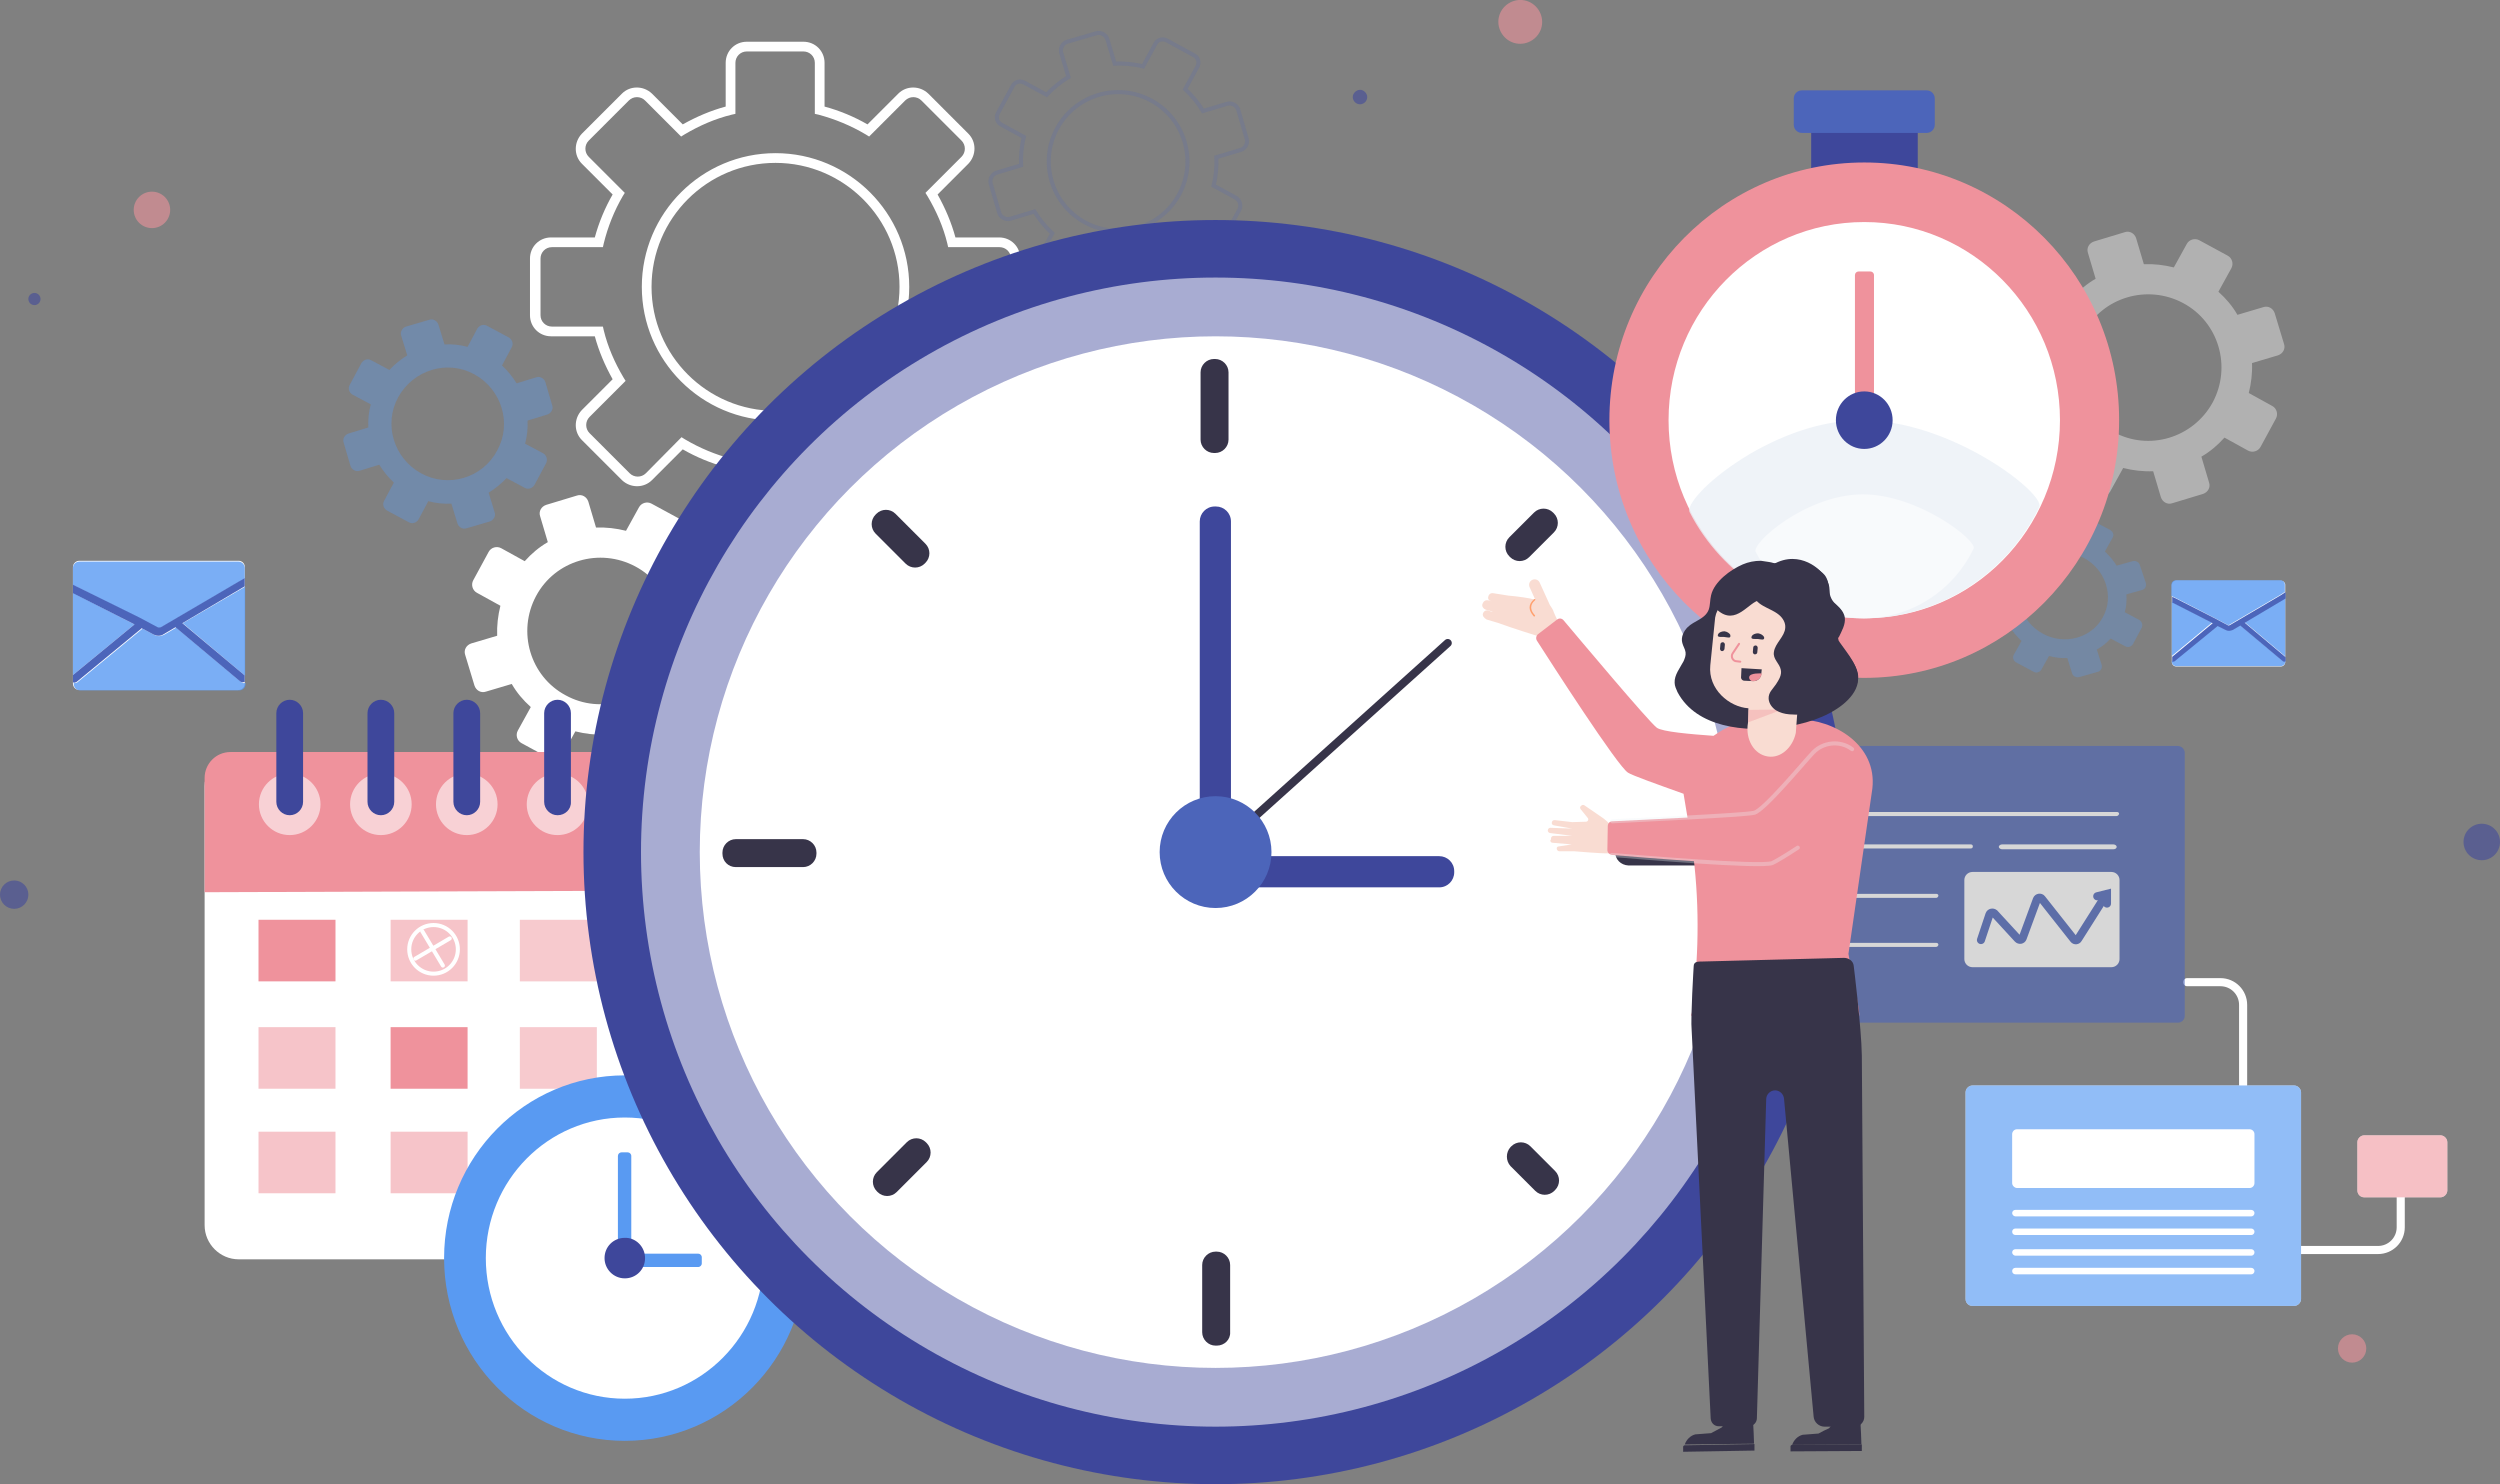
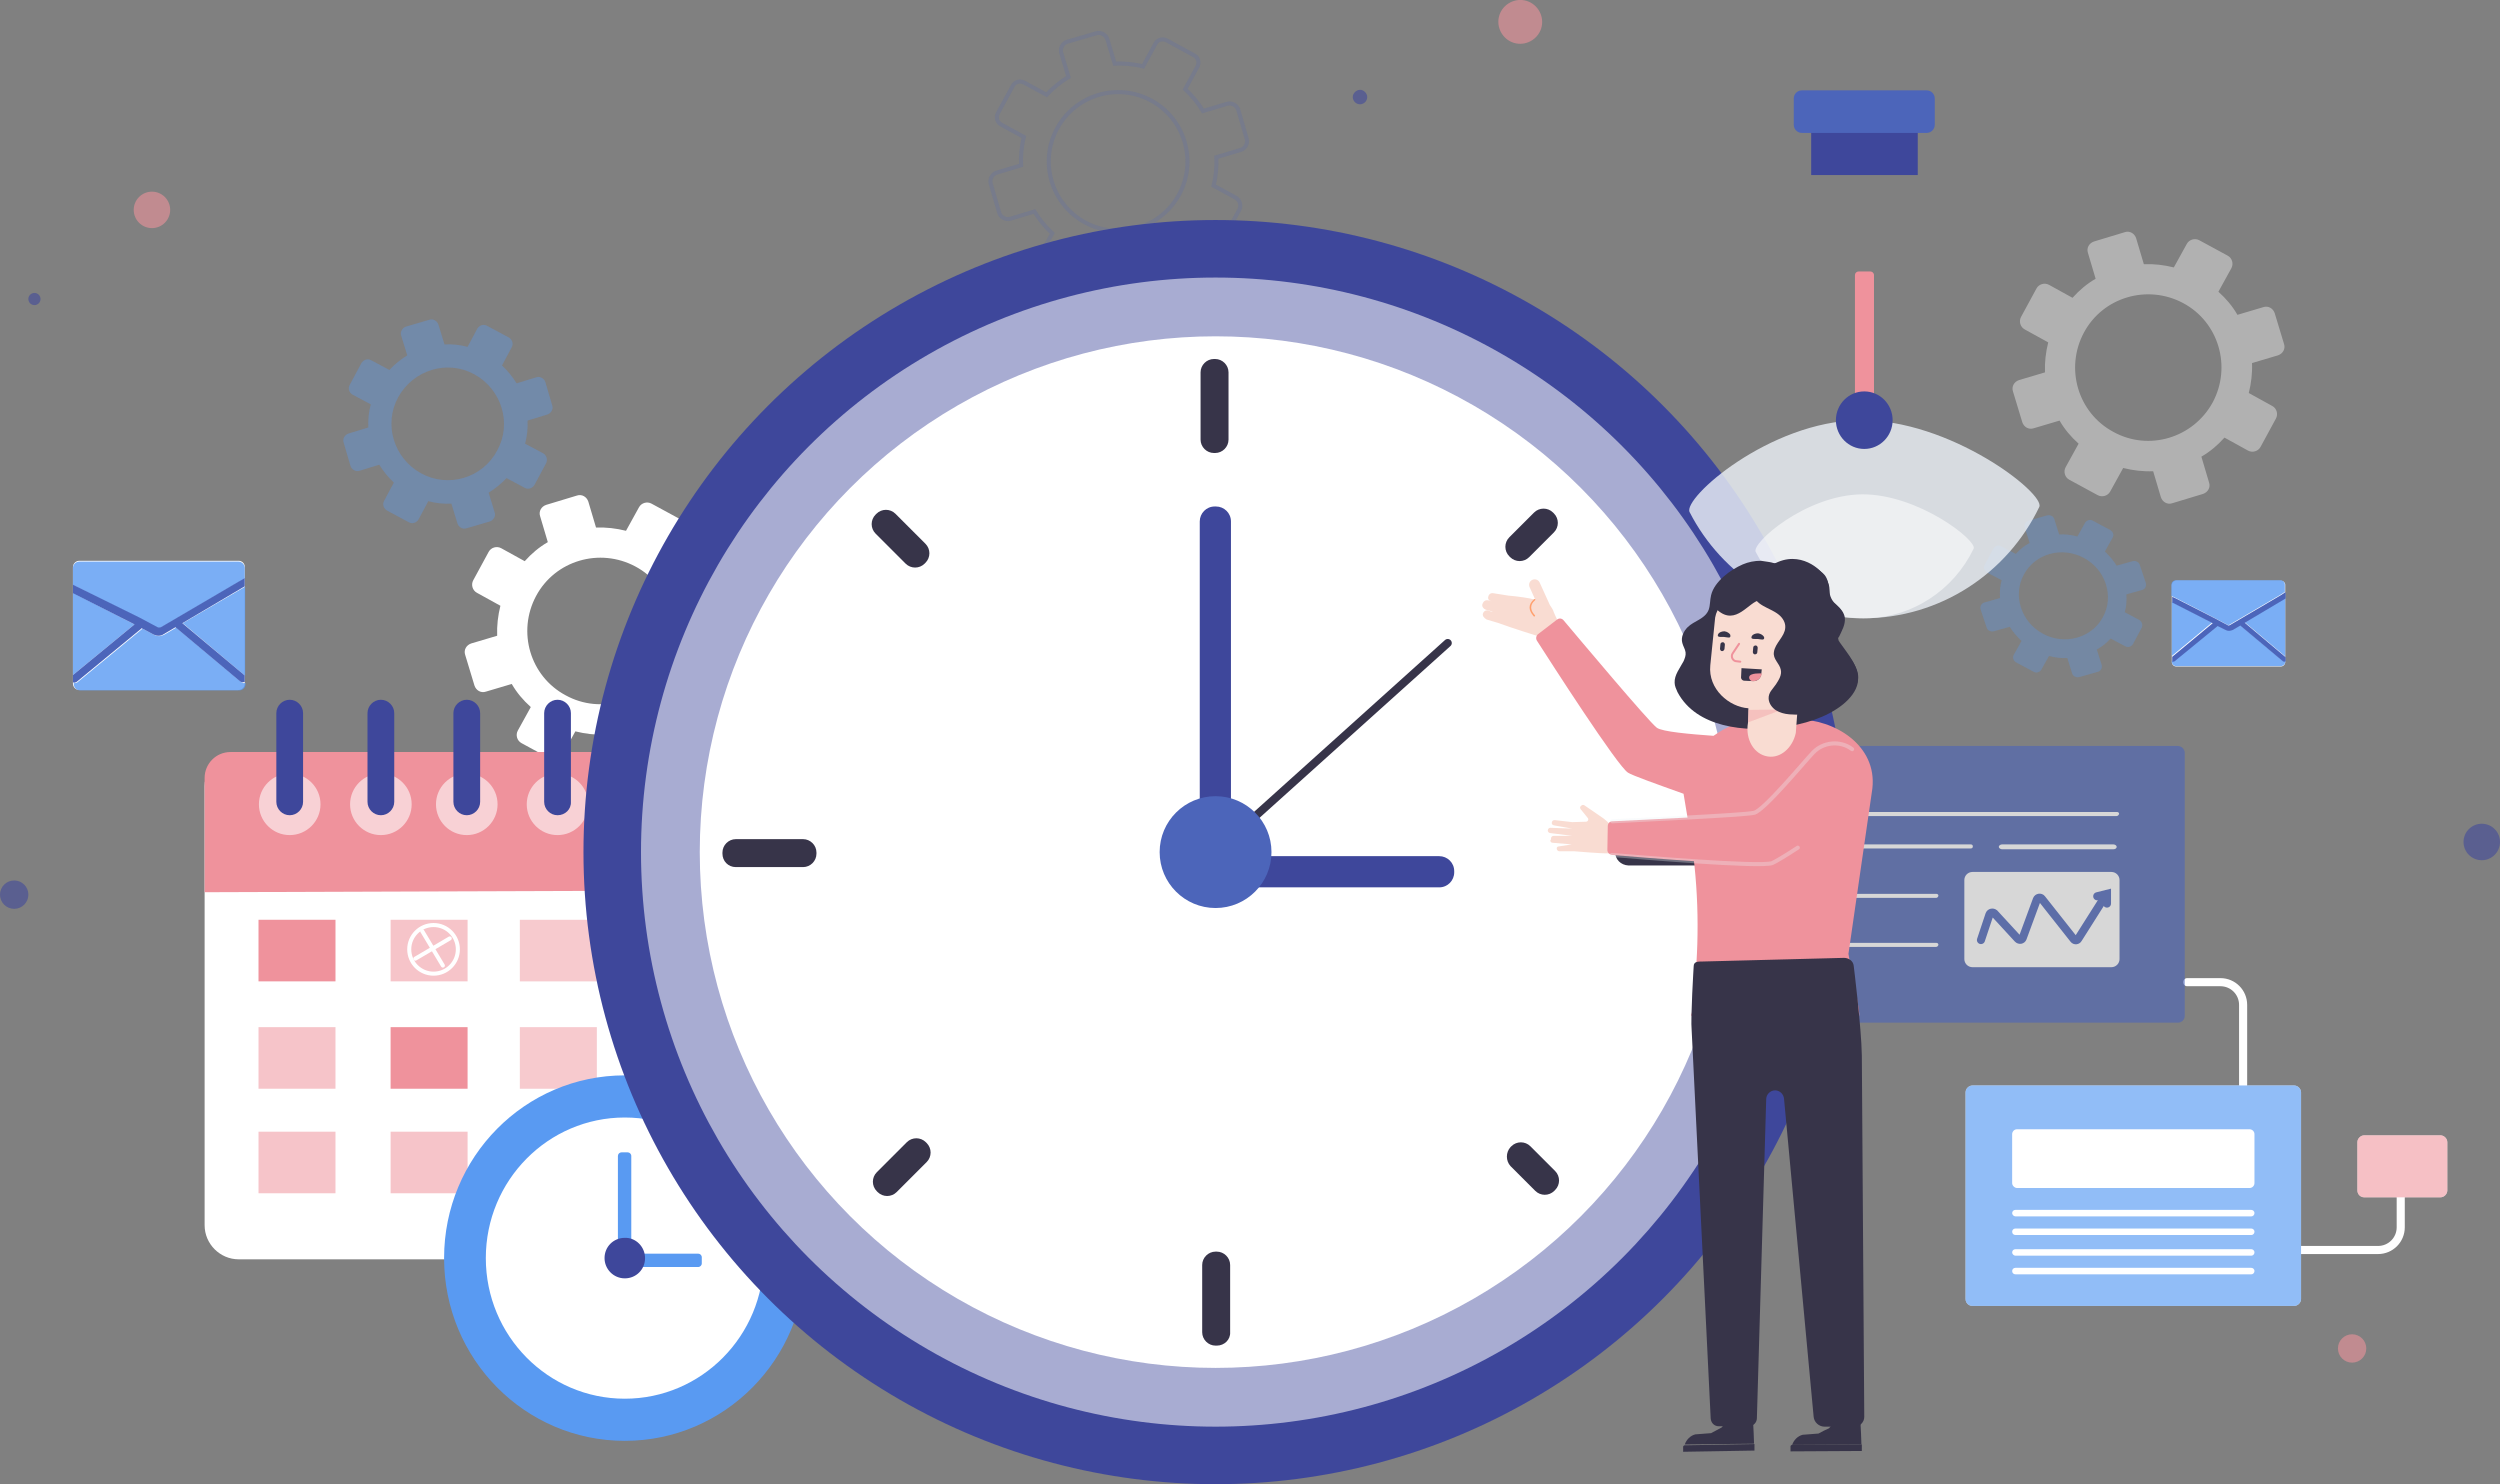
<svg xmlns="http://www.w3.org/2000/svg" x="0px" y="0px" width="617px" height="366.3px" viewBox="0 0 617 366.3" style="enable-background:new 0 0 617 366.3;" xml:space="preserve">
  <rect x="0" y="0" width="617" height="366.3" fill="#808080" stroke="none" />
  <style type="text/css"> .st0{display:none;} .st1{display:inline;} .st2{opacity:0.47;fill:#ECF1F7;} .st3{opacity:0.81;fill:#ECF1F7;} .st4{opacity:0.58;fill:#3E479B;} .st5{opacity:0.58;fill:#EF929C;} .st6{fill:#FFFFFF;} .st7{opacity:0.36;} .st8{fill:#599AF2;} .st9{opacity:0.18;} .st10{fill:none;stroke:#4C65BA;stroke-miterlimit:10;} .st11{fill:#EF929C;} .st12{opacity:0.54;fill:#EF929C;} .st13{opacity:0.98;} .st14{opacity:0.5;fill:#EF929C;} .st15{opacity:0.54;} .st16{opacity:0.43;fill:#EF929C;} .st17{fill:none;stroke:#FFFFFF;stroke-linecap:round;stroke-miterlimit:10;} .st18{opacity:0.58;fill:#FFFFFF;} .st19{fill:#3E479B;} .st20{opacity:0.8;fill:#599AF2;} .st21{fill:#4C65BA;} .st22{opacity:0.55;fill:#FFFFFF;} .st23{fill:#373449;} .st24{fill:none;stroke:#373449;stroke-width:2;stroke-linecap:round;stroke-miterlimit:10;} .st25{fill:none;stroke:#FFFFFF;stroke-width:2;stroke-linecap:round;stroke-miterlimit:10;} .st26{opacity:0.66;fill:#599AF2;} .st27{opacity:0.68;} .st28{opacity:0.89;} .st29{fill:none;stroke:#4C65BA;stroke-width:2;stroke-linecap:round;stroke-miterlimit:10;} .st30{opacity:0.77;} .st31{opacity:0.39;fill:#599AF2;} .st32{opacity:0.39;} .st33{fill:#F9DCD2;} .st34{fill:#FFA06E;} .st35{opacity:0.31;fill:none;stroke:#ECF1F7;stroke-linecap:round;stroke-miterlimit:10;} .st36{opacity:0.37;fill:#EF929C;} .st37{fill:none;stroke:#EF929C;stroke-width:0.5;stroke-linecap:round;stroke-miterlimit:10;} </style>
  <g id="BACKGROUND" class="st0"> </g>
  <g id="OBJECTS">
    <g>
      <g class="st0">
        <g class="st1">
          <path class="st2" d="M-17.5,264.8c-8.6,2.7-13.4,11.8-10.8,20.4c2.7,8.6,13.6,19.4,22.2,16.7c8.6-2.7,4.9-16.3,6.7-25.1 C3.3,264.6-8.9,262.2-17.5,264.8z" />
          <path class="st2" d="M80-4.9C73.6-17,58.6-21.5,46.6-15c-12,6.5-24.9,25.9-18.4,37.9c6.5,12,25.6,2.6,39.3,2.7 C86.4,25.9,86.5,7.1,80-4.9z" />
        </g>
        <g class="st1">
          <path class="st2" d="M611.9,332.9c8.5-13.6,10.7-30.4,8.9-46.3c-1.8-15.8-6.6-32.4-13.4-46.8c-6.4-13.6-15.7-25.8-18.4-41 c-3.5-20.1,5.7-39.4,7.8-59.1c4.2-39.2-22.3-73.8-55.1-92.4C515,32,483.7,26.3,453,26.7c-27.6,0.4-55.2,5.3-82,11.9 c-25.8,6.4-51,14.7-78.1,12.1c-22.5-2.2-42.8-11.5-63.7-18.5c-50-16.6-110.6-19-156.3,6.3c-29.4,16.3-49.9,42.6-59,71 c-6.7,20.8-8.7,44.7-3.8,65.7c5.5,23.6,15.6,44.5,13,69.3c-2.2,20.4-9.7,40.3-9,61.1c0.6,17.8,7.2,35.6,17.6,50 c0.7,0.9,1.4,1.8,2.2,2.7h548.9C594.3,352.1,605,343.9,611.9,332.9z" />
          <g>
            <path class="st3" d="M541.5,319.3c1.9-15.1-2.6-29.2-2-43.9c1.1-28.3,27.1-47.8,36.2-73.2c11.5-32.2,10.9-68.3-3-99.7 c-6.7-15.1-16.5-29.2-29.9-38.9c-20.6-15-47.7-18.3-73.1-16.4c-37.9,2.8-77.8,18.6-115.9,14.3c-21-2.4-27.4-24.2-38.3-38.6 c-12.3-16.3-29-29.1-47.4-37.6c-34-15.7-74.8-17.2-109.6-2.9C121.3-2.5,89,34.6,91.1,76.5c1,19.4,9.1,38.7,5.3,57.7 C91.7,158.2,73,180,59.4,199.5c-15,21.5-24.1,47.2-25.9,73.4c-2,29.7,5.4,60,20.8,85.4h474.1 C535.3,346.3,539.7,333,541.5,319.3z" />
          </g>
        </g>
      </g>
      <circle class="st4" cx="612.5" cy="207.8" r="4.5" />
      <circle class="st5" cx="580.5" cy="332.8" r="3.5" />
      <circle class="st5" cx="37.5" cy="51.8" r="4.5" />
      <circle class="st4" cx="3.5" cy="220.8" r="3.5" />
      <circle class="st4" cx="8.5" cy="73.8" r="1.5" />
      <path class="st5" d="M380.5,6.5c-0.6,2.9-3.5,4.8-6.4,4.2c-2.9-0.6-4.8-3.5-4.2-6.4c0.6-2.9,3.5-4.8,6.4-4.2 C379.2,0.7,381.1,3.6,380.5,6.5z" />
      <path class="st4" d="M337.4,24.3c-0.2,1-1.2,1.6-2.1,1.4c-1-0.2-1.6-1.2-1.4-2.1s1.2-1.6,2.1-1.4 C336.9,22.4,337.6,23.4,337.4,24.3z" />
      <g>
        <g>
          <g>
            <g>
-               <path class="st6" d="M198.3,131.3h-14c-2.9,0-5.2-2.3-5.2-5.2v-10.8c-3.7-1-7.3-2.5-10.6-4.4l-7.6,7.6c-2,2-5.3,2-7.4,0 l-9.9-9.9c-2-2-2-5.3,0-7.4l7.6-7.6c-1.9-3.4-3.4-6.9-4.4-10.6h-10.8c-2.9,0-5.2-2.3-5.2-5.2v-14c0-2.9,2.3-5.2,5.2-5.2h10.8 c1-3.7,2.5-7.3,4.4-10.6l-7.6-7.6c-2-2-2-5.3,0-7.4l9.9-9.9c2-2,5.3-2,7.4,0l7.6,7.6c3.4-1.9,6.9-3.4,10.6-4.4V15.5 c0-2.9,2.3-5.2,5.2-5.2h14c2.9,0,5.2,2.3,5.2,5.2v10.8c3.7,1,7.3,2.5,10.6,4.4l7.6-7.6c2-2,5.3-2,7.4,0l9.9,9.9 c2,2,2,5.3,0,7.4l-7.6,7.6c1.9,3.4,3.4,6.9,4.4,10.6h10.8c2.9,0,5.2,2.3,5.2,5.2v14c0,2.9-2.3,5.2-5.2,5.2h-10.8 c-1,3.7-2.5,7.3-4.4,10.6l7.6,7.6c2,2,2,5.3,0,7.4l-9.9,9.9c-2,2-5.3,2-7.4,0l-7.6-7.6c-3.4,1.9-6.9,3.4-10.6,4.4v10.8 C203.6,128.9,201.2,131.3,198.3,131.3z M168.2,107.9l0.8,0.5c3.7,2.2,7.6,3.8,11.7,4.9l0.9,0.2v12.6c0,1.6,1.3,2.8,2.8,2.8h14 c1.6,0,2.8-1.3,2.8-2.8v-12.6l0.9-0.2c4.1-1,8-2.7,11.7-4.9l0.8-0.5l8.9,8.9c1.1,1.1,2.9,1.1,4,0l9.9-9.9c1.1-1.1,1.1-2.9,0-4 l-8.9-8.9l0.5-0.8c2.2-3.7,3.8-7.6,4.9-11.7l0.2-0.9h12.6c1.6,0,2.8-1.3,2.8-2.8v-14c0-1.6-1.3-2.8-2.8-2.8H234l-0.2-0.9 c-1-4.1-2.7-8-4.9-11.7l-0.5-0.8l8.9-8.9c1.1-1.1,1.1-2.9,0-4l-9.9-9.9c-1.1-1.1-2.9-1.1-4,0l-8.9,8.9l-0.8-0.5 c-3.7-2.2-7.6-3.8-11.7-4.9l-0.9-0.2V15.5c0-1.6-1.3-2.8-2.8-2.8h-14c-1.6,0-2.8,1.3-2.8,2.8v12.6l-0.9,0.2 c-4.1,1-8,2.7-11.7,4.9l-0.8,0.5l-8.9-8.9c-1.1-1.1-2.9-1.1-4,0l-9.9,9.9c-1.1,1.1-1.1,2.9,0,4l8.9,8.9l-0.5,0.8 C151.6,52,150,56,149,60.1l-0.2,0.9h-12.6c-1.6,0-2.8,1.3-2.8,2.8v14c0,1.6,1.3,2.8,2.8,2.8h12.6l0.2,0.9 c1,4.1,2.7,8,4.9,11.7l0.5,0.8l-8.9,8.9c-1.1,1.1-1.1,2.9,0,4l9.9,9.9c1.1,1.1,2.9,1.1,4,0L168.2,107.9z M191.4,103.8 c-18.2,0-33-14.8-33-33s14.8-33,33-33c18.2,0,33,14.8,33,33S209.6,103.8,191.4,103.8z M191.4,40.2 c-16.9,0-30.6,13.7-30.6,30.6s13.7,30.6,30.6,30.6S222,87.7,222,70.8S208.2,40.2,191.4,40.2z" />
-             </g>
+               </g>
          </g>
          <g>
            <path class="st6" d="M178.8,165.2l-5.8-3.2c0.6-2.4,0.9-4.9,0.8-7.4l6.4-1.9c1.2-0.4,1.9-1.6,1.5-2.8l-2.3-7.6 c-0.4-1.2-1.6-1.9-2.8-1.5l-6.4,1.9c-1.2-2.1-2.8-4-4.7-5.7l3.2-5.8c0.6-1.1,0.2-2.5-0.9-3.1l-7-3.8c-1.1-0.6-2.5-0.2-3.1,0.9 l-3.2,5.8c-2.4-0.6-4.9-0.9-7.4-0.8l-1.9-6.4c-0.4-1.2-1.6-1.9-2.8-1.5l-7.6,2.3c-1.2,0.4-1.9,1.6-1.5,2.8l1.9,6.4 c-2.1,1.2-4,2.8-5.7,4.7l-5.8-3.2c-1.1-0.6-2.5-0.2-3.1,0.9l-3.8,7c-0.6,1.1-0.2,2.5,0.9,3.1l5.8,3.2c-0.6,2.4-0.9,4.9-0.8,7.4 l-6.4,1.9c-1.2,0.4-1.9,1.6-1.5,2.8l2.3,7.6c0.4,1.2,1.6,1.9,2.8,1.5l6.4-1.9c1.2,2.1,2.8,4,4.7,5.7l-3.2,5.8 c-0.6,1.1-0.2,2.5,0.9,3.1l7,3.8c1.1,0.6,2.5,0.2,3.1-0.9l3.2-5.8c2.4,0.6,4.9,0.9,7.4,0.8l1.9,6.4c0.4,1.2,1.6,1.9,2.8,1.5 l7.6-2.3c1.2-0.4,1.9-1.6,1.5-2.8l-1.9-6.4c2.1-1.2,4-2.8,5.7-4.7l5.8,3.2c1.1,0.6,2.5,0.2,3.1-0.9l3.8-7 C180.3,167.2,179.9,165.8,178.8,165.2z M139.6,171.6c-8.8-4.7-12-15.7-7.3-24.5c4.7-8.8,15.7-12,24.5-7.3 c8.8,4.7,12,15.7,7.3,24.5C159.3,173.1,148.3,176.4,139.6,171.6z" />
          </g>
          <g class="st7">
            <path class="st8" d="M134.1,111.9l-4.5-2.4c0.5-1.9,0.7-3.8,0.6-5.7l4.9-1.5c0.9-0.3,1.5-1.3,1.2-2.2l-1.7-5.8 c-0.3-0.9-1.3-1.5-2.2-1.2l-4.9,1.5c-1-1.6-2.2-3.1-3.6-4.4l2.4-4.5c0.5-0.9,0.1-1.9-0.7-2.4l-5.4-2.9 c-0.9-0.5-1.9-0.1-2.4,0.7l-2.4,4.5c-1.9-0.5-3.8-0.7-5.7-0.6l-1.5-4.9c-0.3-0.9-1.3-1.5-2.2-1.2l-5.8,1.7 c-0.9,0.3-1.5,1.3-1.2,2.2l1.5,4.9c-1.6,1-3.1,2.2-4.4,3.6l-4.5-2.4c-0.9-0.5-1.9-0.1-2.4,0.7L86.3,95 c-0.5,0.9-0.1,1.9,0.7,2.4l4.5,2.4c-0.5,1.9-0.7,3.8-0.6,5.7l-4.9,1.5c-0.9,0.3-1.5,1.3-1.2,2.2l1.7,5.8 c0.3,0.9,1.3,1.5,2.2,1.2l4.9-1.5c1,1.6,2.2,3.1,3.6,4.4l-2.4,4.5c-0.5,0.9-0.1,1.9,0.7,2.4l5.4,2.9c0.9,0.5,1.9,0.1,2.4-0.7 l2.4-4.5c1.9,0.5,3.8,0.7,5.7,0.6l1.5,4.9c0.3,0.9,1.3,1.5,2.2,1.2l5.8-1.7c0.9-0.3,1.5-1.3,1.2-2.2l-1.5-4.9 c1.6-1,3.1-2.2,4.4-3.6l4.5,2.4c0.9,0.5,1.9,0.1,2.4-0.7l2.9-5.4C135.2,113.4,134.9,112.4,134.1,111.9z M103.9,116.8 c-6.7-3.7-9.3-12.1-5.6-18.8c3.7-6.7,12.1-9.3,18.8-5.6c6.7,3.7,9.3,12.1,5.6,18.8C119.1,118,110.6,120.5,103.9,116.8z" />
          </g>
          <g class="st9">
            <path class="st10" d="M305,48.8l-5.5-3c0.6-2.3,0.8-4.7,0.7-7l6-1.8c1.1-0.3,1.8-1.6,1.5-2.7l-2.1-7.2 c-0.3-1.1-1.6-1.8-2.7-1.5l-6,1.8c-1.2-2-2.7-3.8-4.4-5.4l3-5.5c0.6-1.1,0.2-2.4-0.9-2.9l-6.6-3.6c-1.1-0.6-2.4-0.2-2.9,0.9 l-3,5.5c-2.3-0.6-4.7-0.8-7-0.7l-1.8-6c-0.3-1.1-1.6-1.8-2.7-1.5l-7.2,2.1c-1.1,0.3-1.8,1.6-1.5,2.7l1.8,6 c-2,1.2-3.8,2.7-5.4,4.4l-5.5-3c-1.1-0.6-2.4-0.2-2.9,0.9l-3.6,6.6c-0.6,1.1-0.2,2.4,0.9,2.9l5.5,3c-0.6,2.3-0.8,4.7-0.7,7 l-6,1.8c-1.1,0.3-1.8,1.6-1.5,2.7l2.1,7.2c0.3,1.1,1.6,1.8,2.7,1.5l6-1.8c1.2,2,2.7,3.8,4.4,5.4l-3,5.5 c-0.6,1.1-0.2,2.4,0.9,2.9l6.6,3.6c1.1,0.6,2.4,0.2,2.9-0.9l3-5.5c2.3,0.6,4.7,0.8,7,0.7l1.8,6c0.3,1.1,1.6,1.8,2.7,1.5 l7.2-2.1c1.1-0.3,1.8-1.6,1.5-2.7l-1.8-6c2-1.2,3.8-2.7,5.4-4.4l5.5,3c1.1,0.6,2.4,0.2,2.9-0.9l3.6-6.6 C306.4,50.7,306,49.4,305,48.8z M267.8,54.9c-8.3-4.5-11.4-14.9-6.9-23.2c4.5-8.3,14.9-11.4,23.2-6.9 c8.3,4.5,11.4,14.9,6.9,23.2C286.5,56.3,276.1,59.4,267.8,54.9z" />
          </g>
        </g>
        <g>
          <g>
            <g>
              <path class="st6" d="M213.6,310.8H58.9c-4.6,0-8.4-3.8-8.4-8.4V194c0-4.6,3.8-8.4,8.4-8.4h154.7c4.6,0,8.4,3.8,8.4,8.4v108.4 C222,307.1,218.2,310.8,213.6,310.8z" />
              <path class="st11" d="M50.5,220.2V192c0-3.5,2.8-6.4,6.4-6.4h158.8c3.5,0,6.4,2.8,6.4,6.4v27.6L50.5,220.2z" />
              <g>
                <rect x="63.8" y="227" class="st11" width="19" height="15.2" />
                <rect x="63.8" y="253.5" class="st12" width="19" height="15.2" />
                <rect x="63.8" y="279.3" class="st12" width="19" height="15.2" />
              </g>
              <g>
                <rect x="96.4" y="227" class="st12" width="19" height="15.2" />
                <rect x="96.4" y="253.5" class="st11" width="19" height="15.2" />
                <rect x="96.4" y="279.3" class="st12" width="19" height="15.2" />
              </g>
              <g class="st13">
                <rect x="128.3" y="227" class="st14" width="19" height="15.2" />
                <rect x="128.3" y="253.5" class="st14" width="19" height="15.2" />
                <rect x="128.3" y="279.3" class="st11" width="19" height="15.2" />
              </g>
              <g class="st15">
                <rect x="160.9" y="227" class="st11" width="19" height="15.2" />
                <rect x="160.9" y="253.5" class="st11" width="19" height="15.2" />
                <rect x="160.9" y="279.3" class="st11" width="19" height="15.2" />
              </g>
              <g>
                <rect x="192" y="227" class="st16" width="19" height="15.2" />
                <rect x="192" y="253.5" class="st11" width="19" height="15.2" />
                <rect x="192" y="279.3" class="st16" width="19" height="15.2" />
              </g>
              <circle class="st17" cx="107" cy="234.3" r="6" />
              <line class="st17" x1="104.2" y1="229.8" x2="109.3" y2="238.3" />
              <line class="st17" x1="111" y1="231.6" x2="102.5" y2="236.6" />
            </g>
            <g>
              <g>
                <circle class="st18" cx="71.5" cy="198.5" r="7.6" />
                <path class="st19" d="M71.5,201.2L71.5,201.2c-1.8,0-3.3-1.5-3.3-3.3V176c0-1.8,1.5-3.3,3.3-3.3l0,0c1.8,0,3.3,1.5,3.3,3.3 v21.9C74.8,199.7,73.3,201.2,71.5,201.2z" />
              </g>
              <g>
                <circle class="st18" cx="94" cy="198.5" r="7.6" />
                <path class="st19" d="M94,201.2L94,201.2c-1.8,0-3.3-1.5-3.3-3.3V176c0-1.8,1.5-3.3,3.3-3.3l0,0c1.8,0,3.3,1.5,3.3,3.3v21.9 C97.3,199.7,95.8,201.2,94,201.2z" />
              </g>
              <g>
                <circle class="st18" cx="115.2" cy="198.5" r="7.6" />
                <path class="st19" d="M115.2,201.2L115.2,201.2c-1.8,0-3.3-1.5-3.3-3.3V176c0-1.8,1.5-3.3,3.3-3.3l0,0c1.8,0,3.3,1.5,3.3,3.3 v21.9C118.5,199.7,117,201.2,115.2,201.2z" />
              </g>
              <g>
                <circle class="st18" cx="137.6" cy="198.5" r="7.6" />
                <path class="st19" d="M137.6,201.2L137.6,201.2c-1.8,0-3.3-1.5-3.3-3.3V176c0-1.8,1.5-3.3,3.3-3.3l0,0c1.8,0,3.3,1.5,3.3,3.3 v21.9C141,199.7,139.5,201.2,137.6,201.2z" />
              </g>
              <g>
                <circle class="st18" cx="158.8" cy="198.5" r="7.6" />
                <path class="st19" d="M158.8,201.2L158.8,201.2c-1.8,0-3.3-1.5-3.3-3.3V176c0-1.8,1.5-3.3,3.3-3.3l0,0c1.8,0,3.3,1.5,3.3,3.3 v21.9C162.1,199.7,160.6,201.2,158.8,201.2z" />
              </g>
              <g>
                <circle class="st18" cx="181.2" cy="198.5" r="7.6" />
                <path class="st19" d="M181.2,201.2L181.2,201.2c-1.8,0-3.3-1.5-3.3-3.3V176c0-1.8,1.5-3.3,3.3-3.3l0,0c1.8,0,3.3,1.5,3.3,3.3 v21.9C184.6,199.7,183.1,201.2,181.2,201.2z" />
              </g>
              <g>
                <circle class="st18" cx="202.4" cy="198.5" r="7.6" />
                <path class="st19" d="M202.4,201.2L202.4,201.2c-1.8,0-3.3-1.5-3.3-3.3V176c0-1.8,1.5-3.3,3.3-3.3l0,0c1.8,0,3.3,1.5,3.3,3.3 v21.9C205.8,199.7,204.3,201.2,202.4,201.2z" />
              </g>
            </g>
          </g>
          <g>
            <ellipse class="st8" cx="154.2" cy="310.5" rx="44.6" ry="45.1" />
            <ellipse class="st6" cx="154.2" cy="310.5" rx="34.3" ry="34.7" />
            <path class="st8" d="M154.9,308h-1.5c-0.5,0-0.9-0.4-0.9-0.9v-21.8c0-0.5,0.4-0.9,0.9-0.9h1.5c0.5,0,0.9,0.4,0.9,0.9v21.8 C155.8,307.6,155.4,308,154.9,308z" />
            <path class="st8" d="M154.3,311.8v-1.5c0-0.5,0.4-0.9,0.9-0.9h17.1c0.5,0,0.9,0.4,0.9,0.9v1.5c0,0.5-0.4,0.9-0.9,0.9h-17.1 C154.7,312.7,154.3,312.3,154.3,311.8z" />
            <path class="st19" d="M159.2,310.5c0,2.8-2.2,5-5,5c-2.8,0-5-2.3-5-5c0-2.8,2.2-5,5-5C156.9,305.4,159.2,307.7,159.2,310.5z" />
          </g>
          <g>
            <path class="st6" d="M58.9,138.4H19.6c-0.9,0-1.6,0.7-1.6,1.6v4.2v2.1v20.3v1.8v0.3c0,0.9,0.7,1.6,1.6,1.6h39.2 c0.9,0,1.6-0.7,1.6-1.6v-0.3v-1.6v-22v-2.1v-2.7C60.5,139.2,59.8,138.4,58.9,138.4z" />
            <g>
              <path class="st20" d="M34.5,152.7l4.3,2.3c0.3,0.1,0.6,0.1,0.8,0l19.1-11.2l1.4-0.8c0.1-0.1,0.2-0.1,0.3-0.1v-2.7 c0-0.9-0.7-1.6-1.6-1.6H19.6c-0.9,0-1.6,0.7-1.6,1.6v4.2l1,0.5L34.5,152.7z" />
              <polygon class="st20" points="18,146.3 18,166.6 33.2,154.1 " />
              <polygon class="st20" points="60.5,166.8 60.5,144.8 45.1,153.8 " />
              <path class="st20" d="M59.5,168.3l-16-13.4l-2.9,1.7c-0.4,0.2-0.9,0.4-1.3,0.4c-0.4,0-0.9-0.1-1.2-0.3l-3-1.6 c0,0.1-0.1,0.1-0.1,0.2l-15.9,13.1c-0.2,0.1-0.4,0.2-0.6,0.2c-0.1,0-0.2,0-0.3-0.1v0.3c0,0.9,0.7,1.6,1.6,1.6h39.2 c0.9,0,1.6-0.7,1.6-1.6v-0.3c-0.1,0.1-0.3,0.1-0.5,0.1C59.8,168.5,59.6,168.4,59.5,168.3z" />
              <path class="st21" d="M60.5,142.7c-0.1,0-0.2,0.1-0.3,0.1l-1.4,0.8l-19.1,11.2c-0.3,0.1-0.6,0.1-0.8,0l-4.3-2.3L19,144.8 l-1-0.5v2.1l15.2,7.7L18,166.6v1.8c0.1,0,0.2,0.1,0.3,0.1c0.2,0,0.4-0.1,0.6-0.2l15.9-13.1c0.1,0,0.1-0.1,0.1-0.2l3,1.6 c0.4,0.2,0.8,0.3,1.2,0.3c0.5,0,0.9-0.1,1.3-0.4l2.9-1.7l16,13.4c0.2,0.1,0.4,0.2,0.6,0.2c0.2,0,0.3-0.1,0.5-0.1v-1.6 l-15.4-12.9l15.4-9.1V142.7z" />
            </g>
          </g>
        </g>
      </g>
      <g>
        <circle class="st19" cx="300" cy="210.3" r="156" />
        <circle class="st22" cx="300" cy="210.3" r="141.8" />
        <circle class="st6" cx="300" cy="210.3" r="127.3" />
        <g>
          <g>
            <path class="st23" d="M299.9,111.8h-0.3c-1.8,0-3.3-1.5-3.3-3.3V91.9c0-1.8,1.5-3.3,3.3-3.3h0.3c1.8,0,3.3,1.5,3.3,3.3v16.6 C303.2,110.3,301.7,111.8,299.9,111.8z" />
            <path class="st23" d="M300.3,332.1h-0.3c-1.8,0-3.3-1.5-3.3-3.3v-16.6c0-1.8,1.5-3.3,3.3-3.3h0.3c1.8,0,3.3,1.5,3.3,3.3v16.6 C303.7,330.6,302.2,332.1,300.3,332.1z" />
          </g>
          <g>
            <path class="st23" d="M398.6,210.2V210c0-1.8,1.5-3.3,3.3-3.3h16.6c1.8,0,3.3,1.5,3.3,3.3v0.3c0,1.8-1.5,3.3-3.3,3.3h-16.6 C400,213.5,398.6,212.1,398.6,210.2z" />
            <path class="st23" d="M178.3,210.7v-0.3c0-1.8,1.5-3.3,3.3-3.3h16.6c1.8,0,3.3,1.5,3.3,3.3v0.3c0,1.8-1.5,3.3-3.3,3.3h-16.6 C179.7,214,178.3,212.5,178.3,210.7z" />
          </g>
          <g>
            <path class="st23" d="M372.7,137.5l-0.2-0.2c-1.3-1.3-1.3-3.4,0-4.7l6.1-6.1c1.3-1.3,3.4-1.3,4.7,0l0.2,0.2 c1.3,1.3,1.3,3.4,0,4.7l-6.1,6.1C376.1,138.8,374,138.8,372.7,137.5z" />
            <path class="st23" d="M216.6,294.2l-0.2-0.2c-1.3-1.3-1.3-3.4,0-4.7l7.4-7.4c1.3-1.3,3.4-1.3,4.7,0l0.2,0.2 c1.3,1.3,1.3,3.4,0,4.7l-7.4,7.4C220,295.5,217.9,295.5,216.6,294.2z" />
          </g>
          <g>
            <path class="st23" d="M372.8,283.1l0.2-0.2c1.3-1.3,3.4-1.3,4.7,0l6.1,6.1c1.3,1.3,1.3,3.4,0,4.7l-0.2,0.2 c-1.3,1.3-3.4,1.3-4.7,0l-6.1-6.1C371.6,286.5,371.6,284.4,372.8,283.1z" />
            <path class="st23" d="M216.1,127l0.2-0.2c1.3-1.3,3.4-1.3,4.7,0l7.4,7.4c1.3,1.3,1.3,3.4,0,4.7l-0.2,0.2 c-1.3,1.3-3.4,1.3-4.7,0l-7.4-7.4C214.8,130.4,214.8,128.3,216.1,127z" />
          </g>
        </g>
        <g>
          <path class="st19" d="M300.1,212.3h-0.3c-2,0-3.7-1.6-3.7-3.7v-79.9c0-2,1.6-3.7,3.7-3.7h0.3c2,0,3.7,1.6,3.7,3.7v79.9 C303.7,210.6,302.1,212.3,300.1,212.3z" />
          <path class="st19" d="M296.2,215.3V215c0-2,1.6-3.7,3.7-3.7h55.3c2,0,3.7,1.6,3.7,3.7v0.3c0,2-1.6,3.7-3.7,3.7h-55.3 C297.8,218.9,296.2,217.3,296.2,215.3z" />
        </g>
        <line class="st24" x1="357.3" y1="158.7" x2="300.4" y2="209.9" />
        <circle class="st21" cx="300" cy="210.3" r="13.8" />
      </g>
      <g>
        <g>
          <g>
            <path class="st25" d="M592.5,294.7v8.2c0,3.1-2.5,5.6-5.6,5.6h-19.7" />
            <path class="st25" d="M539.8,242.4h8.2c3.1,0,5.6,2.5,5.6,5.6v19.7" />
            <g>
              <path class="st6" d="M486.8,322.3h79.4c0.9,0,1.7-0.8,1.7-1.7v-51c0-0.9-0.8-1.7-1.7-1.7h-79.4c-0.9,0-1.7,0.8-1.7,1.7v51 C485.1,321.6,485.9,322.3,486.8,322.3z" />
              <path class="st26" d="M486.8,322.3h79.4c0.9,0,1.7-0.8,1.7-1.7v-51c0-0.9-0.8-1.7-1.7-1.7h-79.4c-0.9,0-1.7,0.8-1.7,1.7v51 C485.1,321.6,485.9,322.3,486.8,322.3z" />
            </g>
            <path class="st6" d="M497.8,293.2h57.4c0.7,0,1.2-0.6,1.2-1.2v-12.1c0-0.7-0.6-1.2-1.2-1.2h-57.4c-0.7,0-1.2,0.6-1.2,1.2v12.1 C496.6,292.6,497.2,293.2,497.8,293.2z" />
            <g>
              <path class="st6" d="M497.4,300.2h58.2c0.5,0,0.8-0.4,0.8-0.8l0,0c0-0.5-0.4-0.8-0.8-0.8h-58.2c-0.5,0-0.8,0.4-0.8,0.8l0,0 C496.6,299.8,497,300.2,497.4,300.2z" />
              <path class="st6" d="M497.4,304.8h58.2c0.5,0,0.8-0.4,0.8-0.8l0,0c0-0.5-0.4-0.8-0.8-0.8h-58.2c-0.5,0-0.8,0.4-0.8,0.8l0,0 C496.6,304.5,497,304.8,497.4,304.8z" />
              <path class="st6" d="M497.4,309.9h58.2c0.5,0,0.8-0.4,0.8-0.8l0,0c0-0.5-0.4-0.8-0.8-0.8h-58.2c-0.5,0-0.8,0.4-0.8,0.8l0,0 C496.6,309.5,497,309.9,497.4,309.9z" />
              <path class="st6" d="M497.4,314.5h58.2c0.5,0,0.8-0.4,0.8-0.8l0,0c0-0.5-0.4-0.8-0.8-0.8h-58.2c-0.5,0-0.8,0.4-0.8,0.8l0,0 C496.6,314.2,497,314.5,497.4,314.5z" />
            </g>
            <path class="st6" d="M583.5,295.5h18.8c0.9,0,1.7-0.8,1.7-1.7v-11.9c0-0.9-0.8-1.7-1.7-1.7h-18.8c-0.9,0-1.7,0.8-1.7,1.7v11.9 C581.8,294.7,582.5,295.5,583.5,295.5z" />
            <path class="st5" d="M583.5,295.5h18.8c0.9,0,1.7-0.8,1.7-1.7v-11.9c0-0.9-0.8-1.7-1.7-1.7h-18.8c-0.9,0-1.7,0.8-1.7,1.7v11.9 C581.8,294.7,582.5,295.5,583.5,295.5z" />
          </g>
          <g class="st27">
            <g class="st28">
              <g>
                <path class="st21" d="M537.5,252.4H434.7c-0.9,0-1.7-0.8-1.7-1.7v-64.9c0-0.9,0.8-1.7,1.7-1.7h102.8c0.9,0,1.7,0.8,1.7,1.7 v64.9C539.2,251.7,538.4,252.4,537.5,252.4z" />
              </g>
            </g>
            <g>
              <path class="st6" d="M522.4,201.4H447c-0.3,0-0.5-0.2-0.5-0.5c0-0.3,0.2-0.5,0.5-0.5h75.5c0.3,0,0.5,0.2,0.5,0.5 C522.9,201.1,522.7,201.4,522.4,201.4z" />
              <path class="st6" d="M477.8,221.6H447c-0.3,0-0.5-0.2-0.5-0.5c0-0.3,0.2-0.5,0.5-0.5h30.9c0.3,0,0.5,0.2,0.5,0.5 C478.3,221.4,478.1,221.6,477.8,221.6z" />
              <path class="st6" d="M477.8,233.7H447c-0.3,0-0.5-0.2-0.5-0.5c0-0.3,0.2-0.5,0.5-0.5h30.9c0.3,0,0.5,0.2,0.5,0.5 C478.3,233.5,478.1,233.7,477.8,233.7z" />
              <g>
                <path class="st6" d="M486.4,209.4H447c-0.3,0-0.5-0.2-0.5-0.5c0-0.3,0.2-0.5,0.5-0.5h39.4c0.3,0,0.5,0.2,0.5,0.5 C486.9,209.2,486.7,209.4,486.4,209.4z" />
                <path class="st6" d="M521.6,209.6h-27.5c-0.4,0-0.8-0.3-0.8-0.6c0-0.3,0.4-0.6,0.8-0.6h27.5c0.4,0,0.8,0.3,0.8,0.6 C522.4,209.3,522.1,209.6,521.6,209.6z" />
              </g>
            </g>
            <path class="st6" d="M521.1,238.7h-34.3c-1.1,0-2-0.9-2-2v-19.5c0-1.1,0.9-2,2-2h34.3c1.1,0,2,0.9,2,2v19.5 C523.1,237.8,522.2,238.7,521.1,238.7z" />
            <g>
              <path class="st29" d="M488.9,232l2.1-6.3c0.2-0.5,0.8-0.6,1.2-0.3l5.8,6.3c0.4,0.4,1,0.3,1.2-0.2l3.5-9.5 c0.2-0.5,0.9-0.6,1.2-0.2l7.9,10c0.3,0.4,0.9,0.3,1.1-0.1l6.9-10.9" />
              <polyline class="st29" points="517.6,221.2 520,220.6 520,223 " />
            </g>
          </g>
        </g>
        <g>
          <g>
            <g class="st30">
              <g>
                <path class="st31" d="M528,153l-3.6-1.9c0.4-1.4,0.5-2.9,0.4-4.4l3.9-1.1c0.7-0.2,1.1-0.9,0.9-1.7l-1.5-4.5 c-0.2-0.7-1-1.1-1.8-0.9l-3.9,1.1c-0.8-1.3-1.8-2.4-2.9-3.5l1.9-3.4c0.4-0.7,0.1-1.5-0.6-1.9l-4.3-2.3 c-0.7-0.4-1.5-0.1-1.9,0.5l-1.9,3.4c-1.5-0.4-3-0.6-4.5-0.5l-1.2-3.8c-0.2-0.7-1-1.1-1.8-0.9l-4.6,1.3 c-0.7,0.2-1.1,0.9-0.9,1.7l1.2,3.8c-1.3,0.7-2.4,1.6-3.4,2.7l-3.6-1.9c-0.7-0.4-1.5-0.1-1.9,0.5l-2.2,4.1 c-0.4,0.7-0.1,1.5,0.6,1.9l3.6,1.9c-0.4,1.4-0.5,2.9-0.4,4.4l-3.9,1.1c-0.7,0.2-1.1,1-0.9,1.7l1.5,4.5c0.2,0.7,1,1.1,1.8,0.9 l3.9-1.1c0.8,1.3,1.8,2.4,2.9,3.5l-1.9,3.4c-0.4,0.7-0.1,1.5,0.6,1.9l4.3,2.3c0.7,0.4,1.5,0.1,1.9-0.5l1.9-3.4 c1.5,0.4,3,0.6,4.5,0.5l1.2,3.8c0.2,0.7,1,1.1,1.8,0.9l4.6-1.3c0.7-0.2,1.1-1,0.9-1.7l-1.2-3.8c1.3-0.7,2.4-1.6,3.4-2.7 l3.6,1.9c0.7,0.4,1.5,0.1,1.9-0.5l2.2-4.1C528.9,154.2,528.6,153.4,528,153z M504.2,156.4c-5.4-2.9-7.5-9.5-4.7-14.6 c2.8-5.2,9.4-7,14.8-4.1c5.4,2.9,7.5,9.5,4.7,14.6C516.2,157.5,509.5,159.3,504.2,156.4z" />
              </g>
            </g>
            <g class="st32">
              <path class="st6" d="M560.8,100.2l-5.8-3.2c0.6-2.4,0.9-4.9,0.8-7.4l6.4-1.9c1.2-0.4,1.9-1.6,1.5-2.8l-2.3-7.6 c-0.4-1.2-1.6-1.9-2.8-1.5l-6.4,1.9c-1.2-2.1-2.8-4-4.7-5.7l3.2-5.8c0.6-1.1,0.2-2.5-0.9-3.1l-7-3.8c-1.1-0.6-2.5-0.2-3.1,0.9 l-3.2,5.8c-2.4-0.6-4.9-0.9-7.4-0.8l-1.9-6.4c-0.4-1.2-1.6-1.9-2.8-1.5l-7.6,2.3c-1.2,0.4-1.9,1.6-1.5,2.8l1.9,6.4 c-2.1,1.2-4,2.8-5.7,4.7l-5.8-3.2c-1.1-0.6-2.5-0.2-3.1,0.9l-3.8,7c-0.6,1.1-0.2,2.5,0.9,3.1l5.8,3.2 c-0.6,2.4-0.9,4.9-0.8,7.4l-6.4,1.9c-1.2,0.4-1.9,1.6-1.5,2.8l2.3,7.6c0.4,1.2,1.6,1.9,2.8,1.5l6.4-1.9c1.2,2.1,2.8,4,4.7,5.7 l-3.2,5.8c-0.6,1.1-0.2,2.5,0.9,3.1l7,3.8c1.1,0.6,2.5,0.2,3.1-0.9l3.2-5.8c2.4,0.6,4.9,0.9,7.4,0.8l1.9,6.4 c0.4,1.2,1.6,1.9,2.8,1.5l7.6-2.3c1.2-0.4,1.9-1.6,1.5-2.8l-1.9-6.4c2.1-1.2,4-2.8,5.7-4.7l5.8,3.2c1.1,0.6,2.5,0.2,3.1-0.9 l3.8-7C562.3,102.2,561.9,100.8,560.8,100.2z M521.6,106.6c-8.8-4.7-12-15.7-7.3-24.5c4.7-8.8,15.7-12,24.5-7.3 c8.8,4.7,12,15.7,7.3,24.5C541.3,108.1,530.3,111.4,521.6,106.6z" />
            </g>
            <rect x="447" y="28" class="st19" width="26.3" height="15.2" />
            <path class="st21" d="M475.5,32.8h-30.8c-1.1,0-2-0.9-2-2v-6.5c0-1.1,0.9-2,2-2h30.8c1.1,0,2,0.9,2,2v6.5 C477.5,31.9,476.6,32.8,475.5,32.8z" />
-             <ellipse class="st11" cx="460.1" cy="103.7" rx="62.9" ry="63.6" />
-             <ellipse class="st6" cx="460.1" cy="103.7" rx="48.3" ry="48.9" />
            <path class="st3" d="M503.3,125.1c-7.8,16.3-24.4,27.5-43.5,27.5c-18.6,0-34.8-10.6-42.8-26.2c-1.8-3.4,19.6-22.4,41.9-22.7 C481.3,103.4,504.8,121.8,503.3,125.1z" />
            <path class="st22" d="M487.1,135.4c-4.9,10.2-15.2,17.2-27.1,17.2c-11.6,0-21.7-6.6-26.7-16.4c-1.1-2.1,12.2-14,26.2-14.2 C473.4,121.9,488,133.4,487.1,135.4z" />
            <path class="st11" d="M461.6,100.2h-2.9c-0.5,0-0.9-0.4-0.9-0.9V67.9c0-0.5,0.4-0.9,0.9-0.9h2.9c0.5,0,0.9,0.4,0.9,0.9v31.4 C462.5,99.8,462.1,100.2,461.6,100.2z" />
            <ellipse class="st19" cx="460.1" cy="103.7" rx="7" ry="7.1" />
          </g>
          <g>
            <path class="st6" d="M562.9,143.3h-25.8c-0.6,0-1.1,0.5-1.1,1.1v2.8v1.4v13.4v1.2v0.2c0,0.6,0.5,1.1,1.1,1.1h25.8 c0.6,0,1.1-0.5,1.1-1.1V163v-1v-14.5v-1.4v-1.8C564,143.8,563.5,143.3,562.9,143.3z" />
            <g>
              <path class="st20" d="M546.9,152.7l2.8,1.5c0.2,0.1,0.4,0.1,0.5,0l12.6-7.4l0.9-0.6c0.1,0,0.1-0.1,0.2-0.1v-1.8 c0-0.6-0.5-1.1-1.1-1.1h-25.8c-0.6,0-1.1,0.5-1.1,1.1v2.8l0.7,0.3L546.9,152.7z" />
              <polygon class="st20" points="536,148.5 536,161.9 546,153.6 " />
              <polygon class="st20" points="564,162 564,147.5 553.9,153.5 " />
              <path class="st20" d="M563.3,163l-10.5-8.8l-1.9,1.1c-0.3,0.2-0.6,0.2-0.9,0.2c-0.3,0-0.6-0.1-0.8-0.2l-2-1 c0,0-0.1,0.1-0.1,0.1l-10.5,8.6c-0.1,0.1-0.2,0.1-0.4,0.1c-0.1,0-0.2,0-0.2,0v0.2c0,0.6,0.5,1.1,1.1,1.1h25.8 c0.6,0,1.1-0.5,1.1-1.1V163c-0.1,0.1-0.2,0.1-0.3,0.1C563.5,163.1,563.4,163.1,563.3,163z" />
              <path class="st21" d="M564,146.2c-0.1,0-0.1,0-0.2,0.1l-0.9,0.6l-12.6,7.4c-0.2,0.1-0.4,0.1-0.5,0l-2.8-1.5l-10.2-5.2 l-0.7-0.3v1.4l10,5.1l-10,8.3v1.2c0.1,0,0.1,0,0.2,0c0.1,0,0.3,0,0.4-0.1l10.5-8.6c0,0,0.1-0.1,0.1-0.1l2,1 c0.3,0.1,0.5,0.2,0.8,0.2c0.3,0,0.6-0.1,0.9-0.2l1.9-1.1l10.5,8.8c0.1,0.1,0.3,0.1,0.4,0.1c0.1,0,0.2,0,0.3-0.1v-1l-10.1-8.5 l10.1-6V146.2z" />
            </g>
          </g>
        </g>
      </g>
      <g>
        <g>
          <g>
            <g>
              <g>
                <path class="st23" d="M432.8,356.4l0.2,0l0,1.6l-17.6,0.3l0-1.2c0-0.2,0.1-0.3,0.3-0.4c0,0,0.1,0,0.1,0L432.8,356.4z" />
                <path class="st23" d="M426.7,350.5l5.3-0.1c0.1,0,0.3,0,0.4,0.1c0,0,0.1,0.1,0.1,0.1c0.1,0.1,0.2,0.3,0.2,0.4l0,0.6l0.1,2 l0.1,2.7l-17,0.2c0,0-0.1,0-0.1,0c0.4-1.2,1.4-2.2,2.6-2.5l3.9-0.3c0.9-0.5,1.7-0.9,2.6-1.4l1.6-1.9c0,0,0.1,0,0.1,0 c0,0,0,0,0.1,0C426.6,350.6,426.6,350.5,426.7,350.5z" />
              </g>
              <g>
                <path class="st23" d="M459.3,356.5l0.2,0l0,1.6l-17.6,0.1l0-1.2c0-0.2,0.1-0.3,0.3-0.4c0,0,0.1,0,0.1,0L459.3,356.5z" />
                <path class="st23" d="M453.2,350.6l5.3,0c0.1,0,0.3,0,0.4,0.1c0,0,0.1,0.1,0.1,0.1c0.1,0.1,0.1,0.3,0.2,0.4l0,0.6l0.1,2 l0.1,2.7l-17,0.1c0,0-0.1,0-0.1,0c0.4-1.2,1.4-2.2,2.6-2.5l3.9-0.3c0.9-0.5,1.7-0.9,2.6-1.3l1.6-1.9c0,0,0.1,0,0.1,0 c0,0,0.1,0,0.1,0C453.1,350.6,453.1,350.6,453.2,350.6z" />
              </g>
            </g>
            <g>
              <g>
                <path class="st33" d="M366,151.4c0.2-0.6,0.8-0.9,1.3-0.7l1,0.3c0,0,0-0.1,0-0.1l-1.5-0.4c-0.7-0.2-1.2-0.9-0.9-1.5 c0.5-1.3,1.6-0.8,2.2-0.6l0.8,0.3c0,0-1.4-0.5-1.4-0.6c-0.2-0.2-0.3-0.5-0.2-0.8c0.1-0.6,0.6-1,1.2-0.9l3.8,0.6 c2.3,0.2,5.2,0.6,6.6,1l-1.4-3.1c-0.3-0.7,0-1.5,0.7-1.8c0.7-0.3,1.5,0,1.8,0.7l2.5,5.5c0.4,0.6,0.7,1.1,0.8,1.3 c0.2,0.8,2.3,5,2.3,5l-5.1,1.7c0,0-7.7-2.4-10.9-3.6l-2.7-0.8C366.2,152.5,365.8,151.9,366,151.4z" />
                <path class="st34" d="M378.9,147.9C378.9,147.9,378.9,147.9,378.9,147.9c-0.1-0.1-0.2-0.1-0.3,0c-0.7,0.6-1.1,1.3-1.1,2 c0,1.2,1,2.1,1,2.2c0.1,0.1,0.2,0.1,0.3,0c0.1-0.1,0.1-0.2,0-0.3c0,0-0.9-0.8-0.9-1.9c0-0.6,0.3-1.2,0.9-1.7 C378.9,148.1,379,148,378.9,147.9z" />
              </g>
              <path class="st11" d="M443.3,177.5h-2h-5.4h-2c-3.7,0-7.6,1.7-11,4.1c-5.6-0.4-12.7-1-14-2c-2.1-1.6-19.2-22-23-26.5 c-0.4-0.5-1.1-0.6-1.6-0.2l-4.7,3.6c-0.5,0.4-0.6,1.1-0.3,1.6c3.4,5.3,19.9,31,22.5,32.6c1.1,0.7,7,2.8,13.7,5.2l1.4,8.4 c2.2,12.7,2.6,25.5,1.4,38.3l-0.7,7.1c0,0.5-0.5,1,0,1h41.2c0.6,0-2.6-14.7-2.6-15.3l5.9-40.8 C463.3,184,452.9,177.5,443.3,177.5z" />
            </g>
            <g>
              <path class="st33" d="M382.8,207.1c-0.1-0.4,0.2-0.8,0.6-0.8l4.7,0l-5.5-0.7c-0.3,0-0.6-0.3-0.6-0.6l0-0.1 c0-0.3,0.3-0.6,0.6-0.6l5.4,0.2l-4.5-0.8c-0.4-0.1-0.6-0.4-0.5-0.7l0-0.1c0.1-0.3,0.3-0.5,0.7-0.5l4.3,0.5c0,0,0.1,0,0.1,0 l3.3-0.1c0.5,0,0.8-0.6,0.4-1l-1.7-2.1c-0.2-0.3-0.2-0.6,0.1-0.8l0.1-0.1c0.2-0.2,0.6-0.2,0.8,0l3.5,2.4 c1.9,1.2,2.8,2.2,3.2,3l-0.5,6.4c0,0,0,0-0.1,0c-2.2,0.1-8.1-0.5-8.6-0.5c0,0,0,0-0.1,0l-3.6,0c-0.4,0-0.7-0.3-0.7-0.7 c0-0.3,0.2-0.5,0.5-0.5l3.2-0.5l-4.7-0.4c-0.3,0-0.5-0.2-0.6-0.5L382.8,207.1z" />
              <g>
                <path class="st11" d="M457.1,184.9c-2.9-2.2-7.1-1.8-9.6,0.8c0,0,0,0,0,0c-2.3,2.4-12.1,14.3-14.6,14.9 c-2.6,0.6-29.2,1.8-35,2.1c-0.6,0-1.1,0.5-1.1,1.2l-0.1,5.9c0,0.6,0.5,1.1,1.1,1.2c6.2,0.5,36.7,3.1,39.6,2 c1.5-0.6,11.3-6.9,19.4-12.2c5.6-3.7,5.9-11.8,0.5-15.8C457.2,184.9,457.1,184.9,457.1,184.9z" />
                <path class="st35" d="M397.8,211c6.2,0.5,36.7,3.1,39.6,2c0.7-0.3,3.1-1.7,6.3-3.8" />
                <path class="st35" d="M457.1,184.9c-2.9-2.2-7.1-1.8-9.6,0.8c0,0,0,0,0,0c-2.3,2.4-12.1,14.3-14.6,14.9 c-2.6,0.6-29.2,1.8-35,2.1" />
              </g>
            </g>
            <path class="st23" d="M418,238.5c0-1.2,1-1.2,2.2-1.2l34.9-0.9c1.2,0,2.3,0.8,2.4,2c0,0,1.9,15.2,2,22.1l0.6,89.2 c0,1.3-1.1,2.4-2.4,2.4l-7.4,0c-1.4,0-2.6-1.1-2.7-2.5l-7.3-78.4c-0.1-1.2-1.1-2.1-2.2-2.1h0c-1.2,0-2.2,1-2.2,2.2l-2.3,78.7 c0,1.1-0.9,2-2,2l-7.4,0c-1.1,0-1.9-0.8-2-1.9l-4.7-95.9C417.2,251.5,418,238.5,418,238.5z" />
          </g>
        </g>
        <g>
          <path class="st23" d="M453.7,157.5c0-0.2,0.1-0.3,0.2-0.4c0.7-1.5,1.6-3,1.4-4.7c-0.2-1.2-1-2.2-1.9-3c-1.1-0.9-1.6-1.7-1.9-3.2 c-0.2-1.3-0.2-2.6-0.8-3.7c-0.4-0.8-1.2-1.4-1.9-1.9c-2-1.4-4.4-2.3-6.8-2.3c-1.3,0-2.3,0.5-3.5,0.7c-0.7,0.1-1.1-0.2-1.9-0.3 c-0.7-0.1-1.3-0.2-2-0.3c-1.6,0-3.1,0.3-4.5,0.9c-3,1.3-7,4.2-7.8,7.6c-0.3,1.2-0.2,2.5-0.6,3.6c-0.9,2.3-3.6,2.7-5.2,4.3 c-1,1-1.7,2.5-1.3,3.9c0.2,0.8,0.7,1.5,0.8,2.3c0.1,0.8-0.2,1.5-0.5,2.2c-0.9,1.7-2.3,3.4-2.2,5.3c0,0.8,0.4,1.6,0.7,2.3 c4.7,8.9,16.9,9.9,25.7,8.7c5.3-0.7,11-2.3,15.2-5.7c1.7-1.4,3.2-3.2,3.6-5.3c0.6-3.8-2.4-7-4.4-9.9c-0.2-0.3-0.4-0.5-0.4-0.9 C453.6,157.7,453.6,157.6,453.7,157.5z" />
          <g>
            <g>
              <g>
                <path class="st33" d="M445.7,155.7l0.6,0c1.4,0.1,2.5,1.3,2.5,2.8l-0.2,2.6c-0.1,1.4-1.3,2.5-2.8,2.5l-1.1-0.1 c-0.1,0-0.1,0-0.2,0l-1.3,17.4c-0.8,3.7-3.8,6.3-6.9,5.8c-3.4-0.5-5.6-4.2-4.9-8.3l0.1-3.6c-4.7-0.3-10-4.7-9.4-10.6 l1.2-11.8c0.1-0.6,0.3-1.2,0.6-1.8c4.6,4,7.7-2.2,10.5-2.5c6.3-0.6,9.2,1.7,10.5,7.3C445,156.3,445.7,155.8,445.7,155.7z" />
              </g>
              <polygon class="st36" points="439.9,175.1 431.5,175.2 431.4,178.3 " />
            </g>
            <path class="st23" d="M433.6,142.7c-0.8,0.9-1.2,2.3-1,3.5c0.4,3.3,4.2,3.7,6.4,5.5c1,0.8,1.7,2,1.6,3.2 c-0.1,2.2-2.5,3.8-2.8,6c-0.3,1.8,1.4,2.8,1.7,4.4c0.3,1.3-0.5,2.5-1.2,3.6c-0.8,1.2-1.9,2-1.8,3.6c0.1,1.2,0.9,2.2,1.8,2.8 c1,0.6,2.1,0.9,3.3,1c2.2,0.2,4.4,0,6.6-0.4c3.9-0.8,8.2-3.5,10-7.1c2.2-4.4-5.4-9.7-4.7-11.3c0.7-1.5,3.4-5.2-0.4-8.2 c-3.4-2.7,0.5-3.7-3.9-8.4C447.4,139,440.8,134.5,433.6,142.7z" />
            <g>
              <g>
                <g>
                  <g>
                    <g>
                      <path class="st23" d="M426.9,157.3c-0.2,0.1-0.4,0-0.7,0c-0.2,0-0.5-0.1-0.7-0.1c-0.2,0-0.5,0-0.7,0c-0.2,0-0.5,0-0.7-0.1 c-0.2-0.1-0.2-0.4,0-0.7c0.2-0.3,0.8-0.6,1.5-0.6c0.7,0.1,1.2,0.5,1.4,0.8C427.1,156.9,427.1,157.2,426.9,157.3z" />
                    </g>
                    <g>
                      <path class="st23" d="M435.2,157.8c-0.2,0.1-0.4,0-0.7,0c-0.2,0-0.5-0.1-0.7-0.1c-0.2,0-0.5,0-0.7,0c-0.2,0-0.5,0-0.7-0.1 c-0.2-0.1-0.2-0.4,0-0.7c0.2-0.3,0.8-0.6,1.5-0.6c0.7,0.1,1.2,0.5,1.4,0.8C435.5,157.4,435.4,157.7,435.2,157.8z" />
                    </g>
                    <path class="st23" d="M425,160.7L425,160.7c-0.3,0-0.5-0.3-0.5-0.6l0.1-1.1c0-0.3,0.3-0.5,0.6-0.5l0,0 c0.3,0,0.5,0.3,0.5,0.6l-0.1,1.1C425.5,160.5,425.3,160.7,425,160.7z" />
                    <path class="st23" d="M433.1,161.5L433.1,161.5c-0.3,0-0.5-0.3-0.5-0.6l0.1-1.1c0-0.3,0.3-0.5,0.6-0.5l0,0 c0.3,0,0.5,0.3,0.5,0.6l-0.1,1.1C433.7,161.3,433.4,161.5,433.1,161.5z" />
                  </g>
                </g>
                <path class="st37" d="M429.2,158.9l-1.6,2.4c-0.5,0.8,0.1,1.9,1,1.9l0.9,0.1" />
                <g>
                  <path class="st23" d="M432.6,168.1l-2.1-0.1c-0.5,0-0.9-0.5-0.8-1l0.1-2.1l5,0.3l-0.1,1 C434.7,167.3,433.7,168.2,432.6,168.1z" />
                  <path class="st11" d="M432.6,168.1l-0.1,0c-0.5,0-0.9-0.6-0.8-1c0.1-1.1,3.1-0.9,3.1-0.9l0,0 C434.7,167.3,433.7,168.2,432.6,168.1z" />
                </g>
              </g>
            </g>
          </g>
        </g>
      </g>
    </g>
  </g>
  <g id="DESIGNED_BY_FREEPIK" class="st0">
    <g class="st1">
      <g>
        <g id="XMLID_197_">
          <g id="XMLID_216_">
            <path id="XMLID_224_" d="M310.1,407.9c-0.4,0.4-0.8,0.9-1.1,1.4l-0.5-0.2c-0.1-0.3-0.3-0.5-0.7-0.5c-0.3,0-0.6,0.3-0.5,0.7 c0,0.3,0.3,0.6,0.7,0.5c0.1,0,0.1,0,0.2-0.1l0.4,0.2c-0.3,0.6-0.4,1.1-0.5,1.7l0.7,0.1c0.2-1.3,0.8-2.5,1.8-3.5L310.1,407.9z" />
            <path id="XMLID_223_" d="M315.5,405.6c-0.2,0-0.3,0-0.5,0l-0.1-0.6c0.2-0.1,0.3-0.4,0.3-0.6c0-0.4-0.4-0.7-0.8-0.6 c-0.4,0-0.7,0.4-0.6,0.8c0,0.3,0.2,0.5,0.4,0.6l0.1,0.6c-0.7,0.1-1.4,0.3-2.1,0.6l0.3,0.7c0.9-0.4,1.9-0.7,3-0.7 c0.5,0,1,0.1,1.5,0.2l0.2-0.7C316.6,405.7,316.1,405.6,315.5,405.6z" />
            <path id="XMLID_222_" d="M322.1,408.2c0.3,0,0.6-0.3,0.5-0.7c0-0.3-0.3-0.6-0.7-0.5c-0.3,0-0.5,0.3-0.5,0.6l-0.4,0.4 c-0.4-0.4-0.9-0.8-1.4-1.1l-0.4,0.6c1.1,0.7,2,1.7,2.6,2.9l0.7-0.3c-0.2-0.6-0.6-1.1-0.9-1.5l0.4-0.3 C322,408.2,322,408.2,322.1,408.2z" />
            <path id="XMLID_221_" d="M315,415.8c-0.4,0-0.8,0-1.2,0c-0.9,0-1.7-0.1-2.5-0.2c-0.4-0.1-0.8-0.2-1.3-0.3 c1,1.9,3.1,3.1,5.4,3.1c2.8,0,5.2-1.9,5.9-4.5c-0.7,0.4-1.5,0.8-2.4,1.1C317.8,415.5,316.4,415.7,315,415.8z" />
            <path id="XMLID_217_" d="M315.5,407.1c-3.3,0-6.1,2.7-6.1,5.9c0,0.4,0,0.8,0.1,1.3c0.7,0.5,2.7,0.9,5.3,0.7 c2.9-0.2,5.3-1,6.6-2.1c0-0.2,0-0.4,0-0.6C321.2,409.4,318.6,407.1,315.5,407.1z M313.4,413.6c-1,0-1.8-0.8-1.8-1.8 s0.8-1.8,1.8-1.8c1,0,1.8,0.8,1.8,1.8S314.4,413.6,313.4,413.6z M318.1,412.7c-0.7,0-1.4-0.6-1.4-1.4s0.6-1.4,1.4-1.4 c0.7,0,1.4,0.6,1.4,1.4S318.8,412.7,318.1,412.7z" />
          </g>
-           <path id="XMLID_214_" d="M331.5,409c-0.3-0.1-0.8-0.3-1.4-0.2c-0.5,0.1-0.8,0.3-0.8,1v0.9h2.2v1.7h-2.2v5.4h-1.9v-5.4H326v-1.7 h1.3v-0.9c0-1.7,0.9-2.8,2.6-2.8c0.6,0,1.2,0.1,1.6,0.3L331.5,409z" />
          <path id="XMLID_212_" d="M336.2,412.3c-0.2,0-0.4,0-0.5,0c-0.9,0-1.5,0.5-1.5,1.6v3.9h-1.9v-7.1h1.9v0.8c0.4-0.7,1.1-1,2-1 c0.4,0,0.8,0.1,1.1,0.3L336.2,412.3z" />
          <path id="XMLID_209_" d="M343.8,414.2c0,0.2,0,0.5,0,0.6h-5.1c0.2,1,0.9,1.5,1.8,1.5c0.6,0,1.3-0.3,1.8-0.7l1.1,1.2 c-0.8,0.7-1.8,1.1-3,1.1c-2.2,0-3.7-1.5-3.7-3.7c0-2.2,1.5-3.8,3.6-3.8C342.4,410.4,343.8,412,343.8,414.2z M338.7,413.5h3.2 c-0.2-0.9-0.7-1.4-1.6-1.4C339.4,412.1,338.9,412.6,338.7,413.5z" />
-           <path id="XMLID_206_" d="M351.4,414.2c0,0.2,0,0.5,0,0.6h-5.1c0.2,1,0.9,1.5,1.8,1.5c0.6,0,1.3-0.3,1.8-0.7l1.1,1.2 c-0.8,0.7-1.8,1.1-3,1.1c-2.2,0-3.7-1.5-3.7-3.7c0-2.2,1.5-3.8,3.6-3.8C350,410.4,351.4,412,351.4,414.2z M346.3,413.5h3.2 c-0.2-0.9-0.7-1.4-1.6-1.4C347,412.1,346.5,412.6,346.3,413.5z" />
          <path id="XMLID_203_" d="M359.7,414.2c0,2.1-1.5,3.8-3.5,3.8c-1,0-1.6-0.4-2.1-0.9v3.7h-1.9v-10.1h1.9v0.8c0.5-0.6,1.2-1,2.1-1 C358.2,410.4,359.7,412.1,359.7,414.2z M354.1,414.2c0,1.1,0.7,2,1.8,2c1.1,0,1.8-0.9,1.8-2c0-1.1-0.7-2-1.8-2 C354.8,412.2,354.1,413.1,354.1,414.2z" />
          <path id="XMLID_200_" d="M362.8,408.3c0,0.7-0.5,1.2-1.2,1.2c-0.7,0-1.2-0.5-1.2-1.2c0-0.7,0.5-1.2,1.2-1.2 C362.3,407.1,362.8,407.6,362.8,408.3z M362.6,417.8h-1.9v-7.1h1.9V417.8z" />
          <path id="XMLID_198_" d="M365.8,413.2l2.7-2.5h2.4l-3.5,3.4l3.5,3.8h-2.4l-2.7-2.9v2.9h-1.9v-10.6h1.9V413.2z" />
        </g>
        <g>
          <path d="M234.7,417.7v-1.1c-0.5,0.7-1.4,1.2-2.4,1.2c-1.8,0-3.1-1.4-3.1-3.7c0-2.2,1.3-3.7,3.1-3.7c0.9,0,1.8,0.5,2.4,1.2V408 h1.1v9.7H234.7z M234.7,415.8v-3.2c-0.4-0.6-1.2-1.1-2.1-1.1c-1.4,0-2.3,1.2-2.3,2.7c0,1.6,0.8,2.7,2.3,2.7 C233.4,416.9,234.3,416.4,234.7,415.8z" />
          <path d="M237.2,414.2c0-2,1.5-3.7,3.5-3.7c2.1,0,3.4,1.7,3.4,3.8v0.3h-5.7c0.1,1.3,1,2.4,2.5,2.4c0.8,0,1.6-0.3,2.2-0.9l0.5,0.7 c-0.7,0.7-1.6,1.1-2.8,1.1C238.7,417.9,237.2,416.4,237.2,414.2z M240.6,411.4c-1.5,0-2.2,1.3-2.3,2.3h4.6 C242.9,412.7,242.2,411.4,240.6,411.4z" />
          <path d="M244.8,416.8l0.6-0.8c0.5,0.5,1.4,1,2.3,1c1.1,0,1.7-0.5,1.7-1.2c0-1.7-4.4-0.7-4.4-3.3c0-1.1,0.9-2,2.6-2 c1.2,0,2,0.5,2.6,1l-0.5,0.8c-0.4-0.5-1.2-0.9-2.1-0.9c-1,0-1.6,0.5-1.6,1.1c0,1.5,4.4,0.5,4.4,3.3c0,1.2-0.9,2.1-2.8,2.1 C246.5,417.9,245.5,417.5,244.8,416.8z" />
          <path d="M251.7,408.9c0-0.4,0.3-0.7,0.7-0.7c0.4,0,0.7,0.3,0.7,0.7c0,0.4-0.3,0.7-0.7,0.7C252,409.7,251.7,409.3,251.7,408.9z M251.9,417.7v-7h1.1v7H251.9z" />
          <path d="M254.8,419.5l0.6-0.8c0.6,0.7,1.3,1,2.3,1c1.2,0,2.3-0.6,2.3-2.1v-1c-0.5,0.7-1.4,1.3-2.4,1.3c-1.8,0-3.1-1.4-3.1-3.6 c0-2.3,1.3-3.7,3.1-3.7c0.9,0,1.8,0.5,2.4,1.2v-1.1h1.1v6.8c0,2.3-1.6,3.1-3.4,3.1C256.4,420.6,255.6,420.3,254.8,419.5z M259.9,415.7v-3.1c-0.4-0.6-1.2-1.1-2.1-1.1c-1.4,0-2.3,1.1-2.3,2.7c0,1.5,0.8,2.7,2.3,2.7 C258.6,416.8,259.5,416.3,259.9,415.7z" />
          <path d="M267.5,417.7v-4.6c0-1.2-0.6-1.6-1.6-1.6c-0.9,0-1.7,0.5-2.1,1.1v5.1h-1.1v-7h1.1v1c0.5-0.6,1.5-1.2,2.5-1.2 c1.5,0,2.2,0.7,2.2,2.3v4.9H267.5z" />
          <path d="M270.1,414.2c0-2,1.5-3.7,3.5-3.7c2.1,0,3.4,1.7,3.4,3.8v0.3h-5.7c0.1,1.3,1,2.4,2.5,2.4c0.8,0,1.6-0.3,2.2-0.9l0.5,0.7 c-0.7,0.7-1.6,1.1-2.8,1.1C271.6,417.9,270.1,416.4,270.1,414.2z M273.5,411.4c-1.5,0-2.2,1.3-2.3,2.3h4.6 C275.8,412.7,275.1,411.4,273.5,411.4z" />
          <path d="M283.4,417.7v-1.1c-0.5,0.7-1.4,1.2-2.4,1.2c-1.8,0-3.1-1.4-3.1-3.7c0-2.2,1.3-3.7,3.1-3.7c0.9,0,1.8,0.5,2.4,1.2V408 h1.1v9.7H283.4z M283.4,415.8v-3.2c-0.4-0.6-1.2-1.1-2.1-1.1c-1.4,0-2.3,1.2-2.3,2.7c0,1.6,0.8,2.7,2.3,2.7 C282.2,416.9,283,416.4,283.4,415.8z" />
          <path d="M289.7,417.7V408h1.1v3.7c0.6-0.8,1.4-1.2,2.4-1.2c1.8,0,3.1,1.5,3.1,3.7c0,2.3-1.3,3.7-3.1,3.7c-1,0-1.9-0.5-2.4-1.2 v1.1H289.7z M292.9,416.9c1.4,0,2.3-1.2,2.3-2.7c0-1.6-0.8-2.7-2.3-2.7c-0.9,0-1.7,0.5-2.1,1.1v3.2 C291.2,416.4,292.1,416.9,292.9,416.9z" />
          <path d="M297.5,419.5c0.2,0.1,0.4,0.1,0.6,0.1c0.5,0,0.8-0.2,1.1-0.7l0.5-1.1l-2.9-7.1h1.2l2.3,5.8l2.3-5.8h1.2l-3.5,8.5 c-0.4,1-1.1,1.4-2.1,1.4c-0.2,0-0.6,0-0.8-0.1L297.5,419.5z" />
        </g>
      </g>
    </g>
  </g>
</svg>